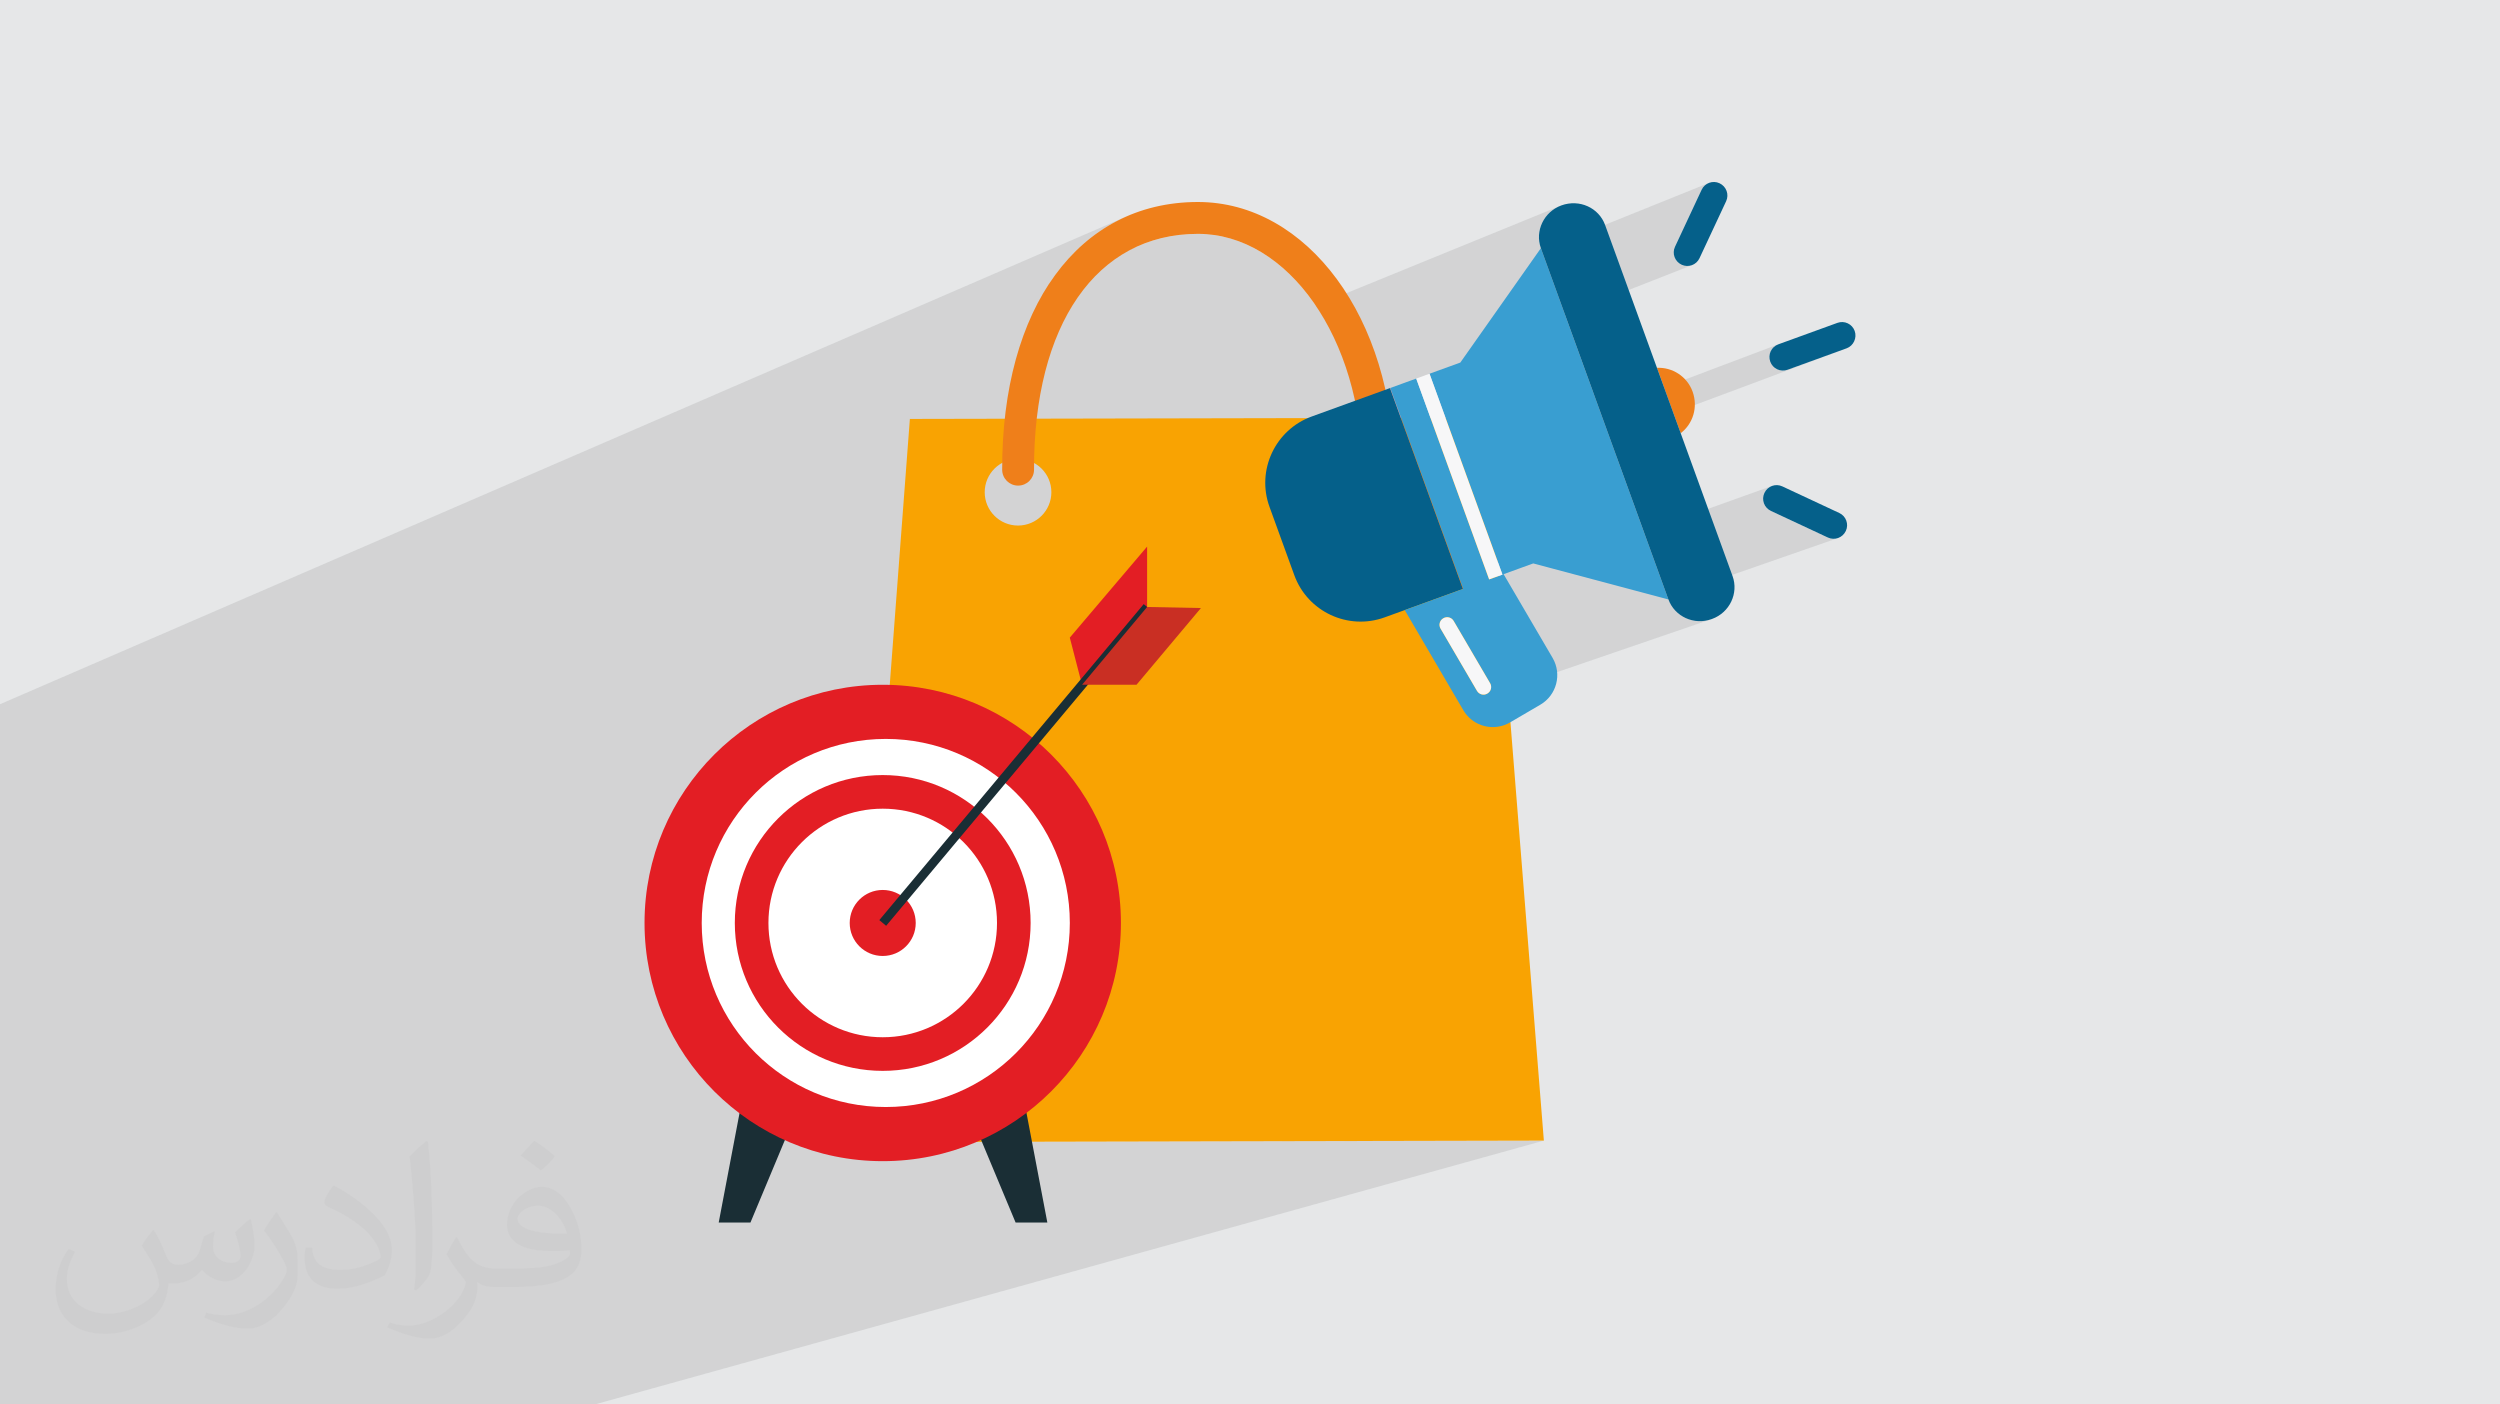
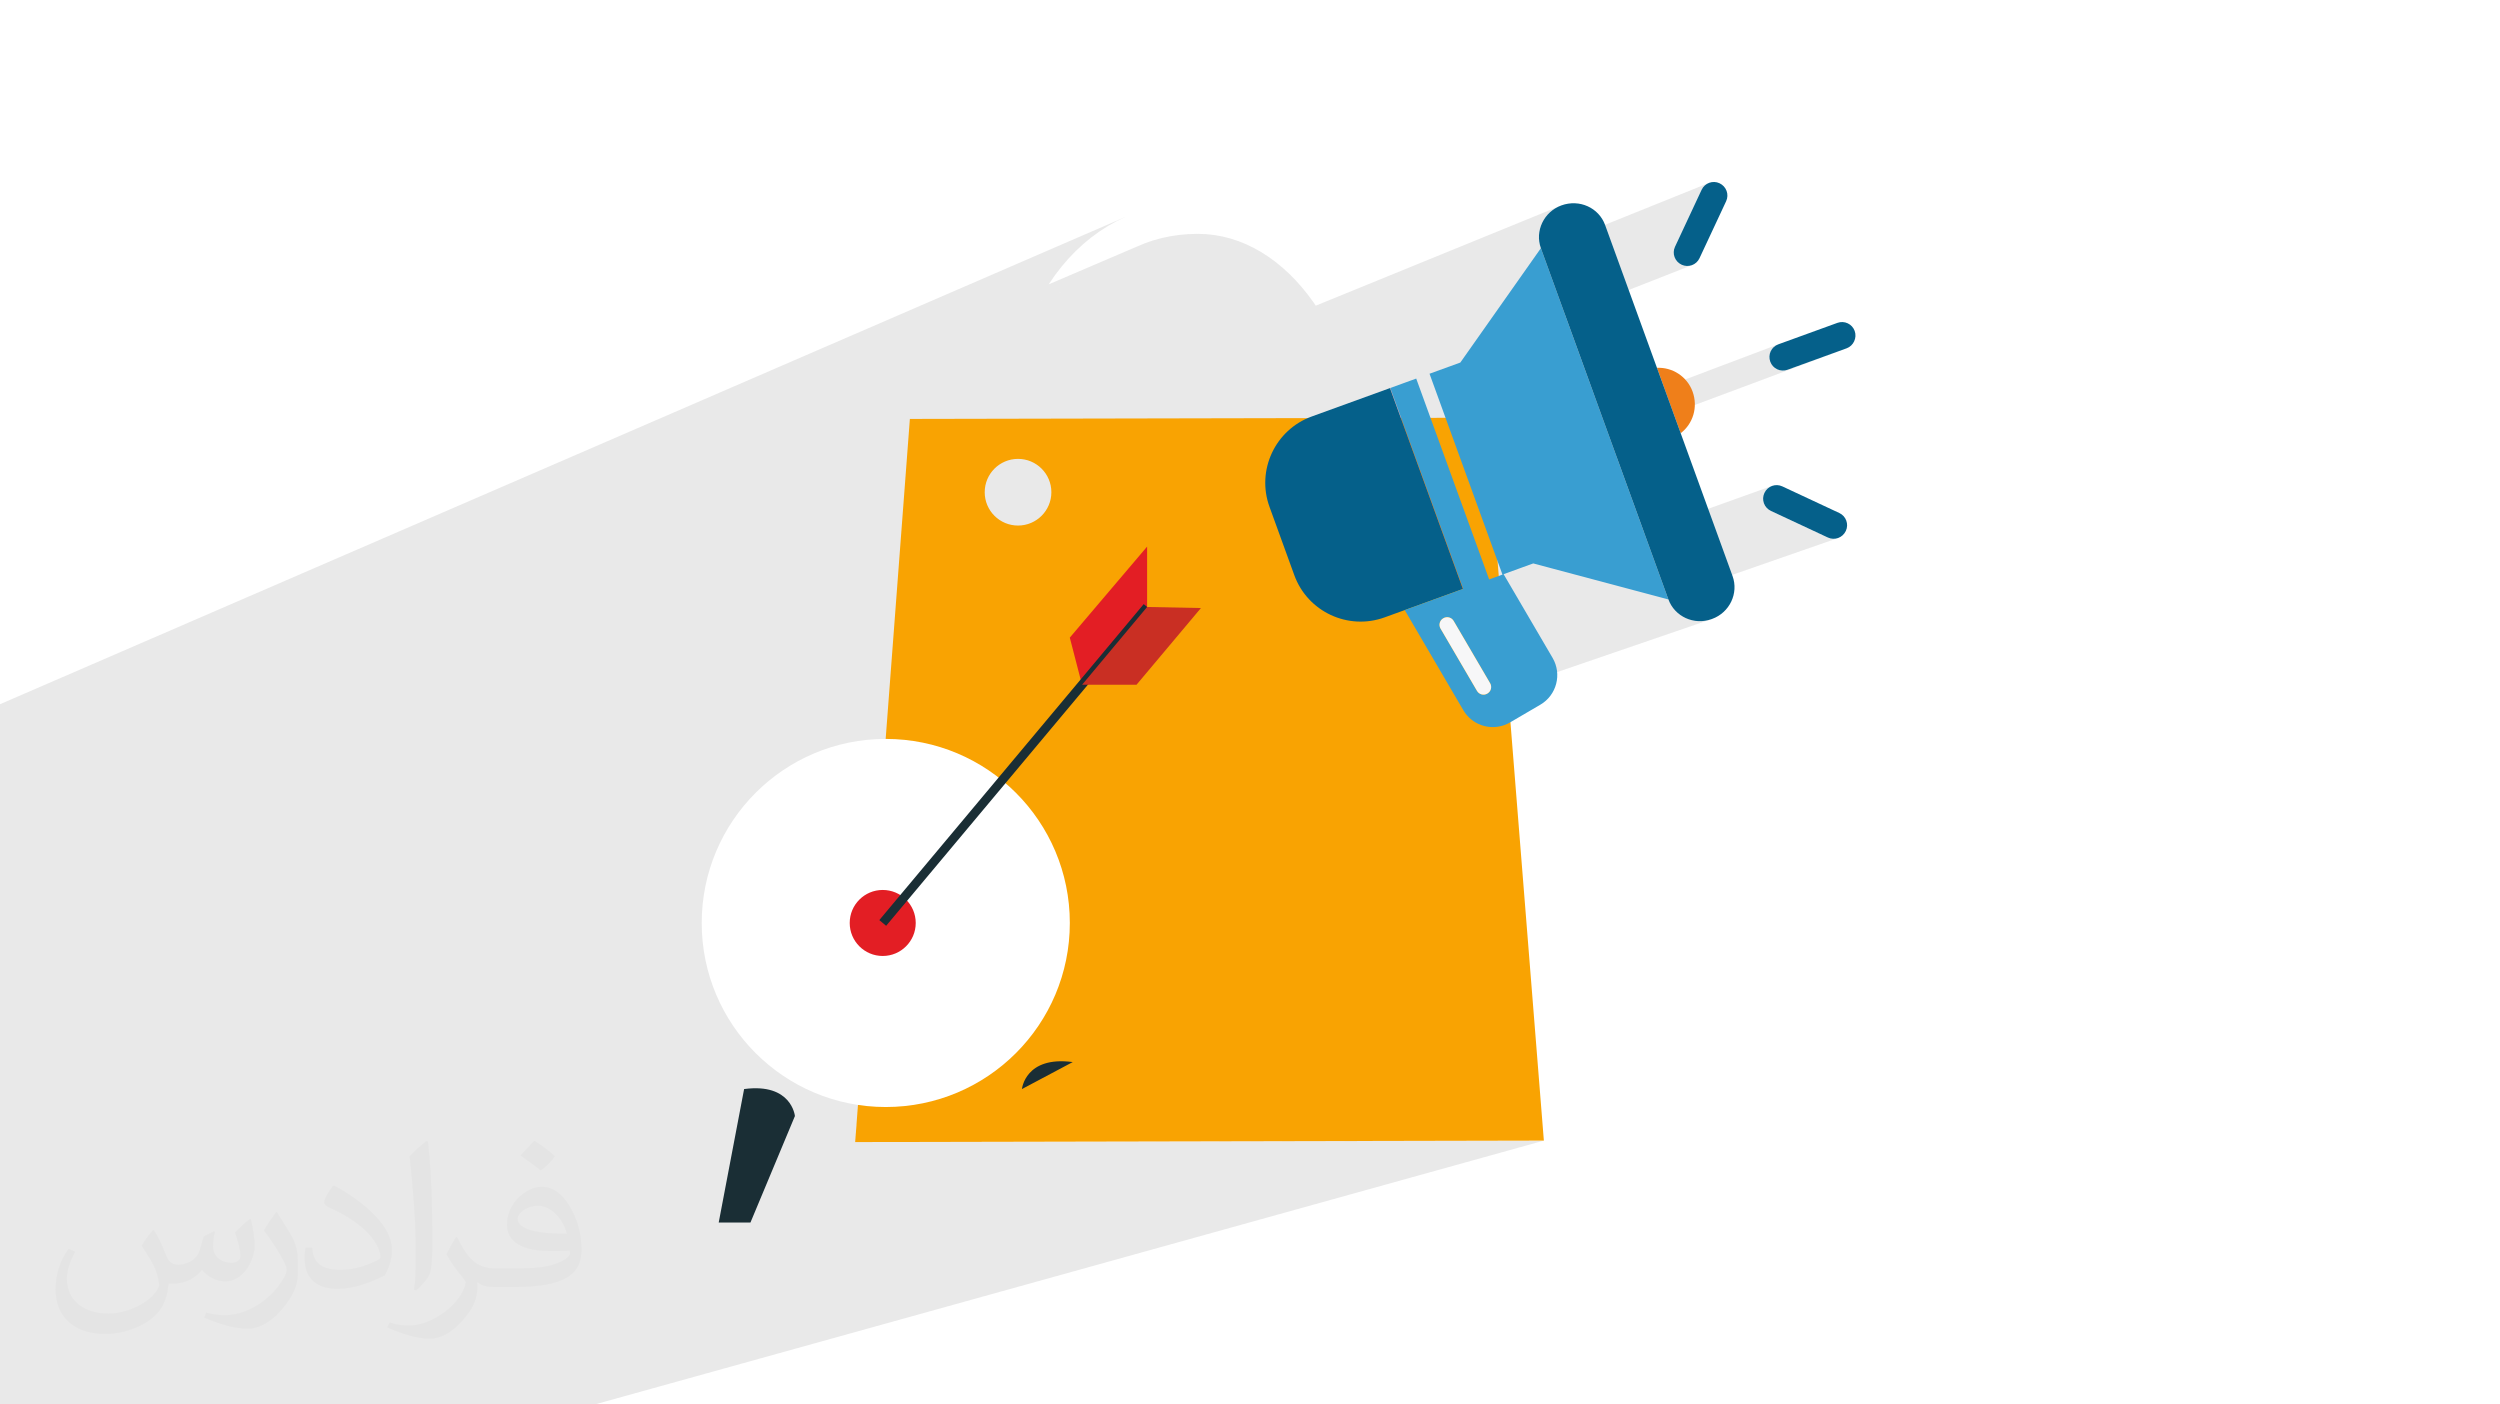
<svg xmlns="http://www.w3.org/2000/svg" xml:space="preserve" width="94.192mm" height="52.917mm" version="1.1" style="shape-rendering:geometricPrecision; text-rendering:geometricPrecision; image-rendering:optimizeQuality; fill-rule:evenodd; clip-rule:evenodd" viewBox="0 0 9404.92 5283.66">
  <defs>
    <style type="text/css">
   
    .fil0 {fill:#E6E7E8}
    .fil5 {fill:#05608A;fill-rule:nonzero}
    .fil9 {fill:#1A2E35;fill-rule:nonzero}
    .fil7 {fill:#399ED1;fill-rule:nonzero}
    .fil6 {fill:#AD4652;fill-rule:nonzero}
    .fil12 {fill:#C92F23;fill-rule:nonzero}
    .fil10 {fill:#E31E24;fill-rule:nonzero}
    .fil4 {fill:#EF7F1A;fill-rule:nonzero}
    .fil8 {fill:#F7F7F8;fill-rule:nonzero}
    .fil3 {fill:#F9A302;fill-rule:nonzero}
    .fil11 {fill:white;fill-rule:nonzero}
    .fil2 {fill:#373435;fill-opacity:0.031}
    .fil1 {fill:#2B2A29;fill-opacity:0.102}
   
  </style>
  </defs>
  <g id="Layer_x0020_1">
-     <polygon class="fil0" points="-0,0 9404.92,0 9404.92,5283.66 -0,5283.66 " />
    <polygon class="fil1" points="6295.09,1553.66 6947.1,1310.27 6724.55,1391.06 6719.74,1392.55 6714.84,1393.55 6709.93,1394.06 6705,1394.08 6700.1,1393.61 6695.24,1392.66 6690.47,1391.23 6685.81,1389.33 6681.37,1386.98 6677.23,1384.24 6673.4,1381.14 6669.89,1377.67 6666.76,1373.89 6663.99,1369.8 6661.61,1365.41 6659.67,1360.76 6658.12,1355.78 6657.08,1350.78 6656.54,1345.77 6656.5,1340.79 6656.95,1335.86 6657.9,1330.98 6659.32,1326.21 6661.23,1321.56 6663.57,1317.11 6666.32,1312.96 6669.43,1309.13 6672.89,1305.62 6676.68,1302.49 6680.79,1299.72 6685.17,1297.36 6689.82,1295.4 6260.18,1457.49 6233.41,1383.74 5993.24,1475.1 5887.87,1184.87 6364.84,997.58 6355.43,1000.02 6345.66,1000.6 6335.81,999.25 6326.13,995.85 6317.18,990.54 6309.7,983.79 6303.8,975.88 6299.57,967.08 6297.11,957.65 6296.5,947.87 6297.85,938.01 6301.23,928.32 6401.45,713.83 6406.7,705.02 6413.4,697.66 6421.28,691.85 6430.06,687.68 5799.59,941.76 5796.82,934.14 5796.81,934.09 5796.79,934.04 5796.78,933.99 5796.76,933.94 5796.75,933.89 5796.73,933.84 5796.72,933.8 5796.7,933.75 5793,921.5 5790.62,909.17 5789.52,896.83 5789.65,884.57 5790.98,872.46 5793.48,860.59 5797.1,849.03 5801.81,837.87 5807.56,827.2 5814.32,817.08 5822.05,807.62 5830.7,798.87 5840.25,790.92 5850.64,783.86 5861.86,777.78 5873.85,772.74 4949.77,1149.94 4942.15,1138.53 4920.64,1109.23 4898.17,1081.41 4874.8,1055.14 4850.55,1030.48 4825.45,1007.46 4799.56,986.17 4772.91,966.64 4745.55,948.94 4717.49,933.12 4688.8,919.24 4659.51,907.35 4629.65,897.5 4599.28,889.77 4568.41,884.2 4537.1,880.84 4505.39,879.76 3906.98,1134.61 3906.98,1134.62 4505.39,879.76 4470.12,880.82 4435.71,883.84 4402.21,888.81 4369.58,895.68 4337.88,904.46 4307.11,915.09 4277.29,927.57 3945.19,1069.65 3945.92,1068.48 3969.24,1034.72 3993.88,1002.76 4019.81,972.61 4047.01,944.31 4075.46,917.89 4105.13,893.4 4135.99,870.85 4168.02,850.29 4201.2,831.75 4235.5,815.25 -0,2649.22 -0,2757.58 -0,2798.56 -0,3000.83 -0,3262.86 -0,3271.11 -0,3285.31 -0,3356.35 -0,3360.21 -0,3419.09 -0,3491.2 -0,3502.99 -0,3509.92 -0,3509.93 -0,3563.58 -0,3566.27 -0,3698.57 -0,3705.58 -0,3707.4 -0,3721.5 -0,3729 -0,3746.04 -0,3773.66 -0,3787.86 -0,3791.11 -0,3882.98 -0,3895.88 -0,3908.77 -0,3910.08 -0,3913.55 -0,3961.43 -0,3966.78 -0,3967.39 -0,4007.21 -0,4064.38 -0,4089.93 -0,4126.58 -0,4194.73 -0,4206.92 -0,4230.21 -0,4328.25 -0,4434.23 -0,4488.01 -0,4564.79 -0,4614.45 -0,4708.67 -0,4714.53 -0,4725.5 -0,4802.32 -0,4991.47 -0,4996.3 -0,5081.9 -0,5105.45 -0,5230.64 -0,5257.5 -0,5283.66 6.55,5283.66 107.42,5283.66 301.91,5283.66 418.3,5283.66 432.2,5283.66 540.2,5283.66 1442.05,5283.66 1550.06,5283.66 2236.78,5283.66 5807.96,4290.92 3693.85,4295.43 3653.39,4198.51 3653.57,4197.12 3654.25,4193.17 3655.68,4187.1 3658.05,4179.29 3661.63,4170.16 3666.61,4160.09 3673.25,4149.5 3681.76,4138.79 3692.36,4128.36 3705.29,4118.6 3720.78,4109.95 3739.05,4102.77 3219.63,4263.19 3222.02,4231.46 3538.14,4133.43 3570.31,4122.55 3601.76,4110.16 3632.43,4096.29 3662.29,4081 3691.28,4064.33 3719.37,4046.31 3746.52,4027.01 3772.67,4006.45 3797.79,3984.7 3821.84,3961.77 3844.77,3937.72 3866.53,3912.6 3887.09,3886.45 3906.39,3859.3 3924.4,3831.21 3941.07,3802.21 3956.36,3772.36 3970.23,3741.69 3982.62,3710.24 3993.5,3678.07 4002.84,3645.21 4010.57,3611.71 4016.66,3577.61 4021.06,3542.97 4023.74,3507.8 4024.64,3472.17 4023.74,3436.55 4021.06,3401.38 4016.66,3366.72 4010.57,3332.63 4002.84,3299.14 3999.91,3288.85 5659.69,2727.58 5648.68,2731.04 5637.58,2733.45 5626.42,2734.88 5615.3,2735.31 5604.25,2734.79 5593.33,2733.32 5582.62,2730.94 5572.16,2727.65 5562.02,2723.49 5552.25,2718.46 5542.92,2712.61 5534.08,2705.95 5525.79,2698.49 5518.12,2690.27 5511.12,2681.28 5504.85,2671.58 5494.1,2653.21 6438.9,2329.07 6426.48,2332.9 6413.97,2335.42 6401.47,2336.68 6389.06,2336.71 6376.81,2335.55 6364.8,2333.25 6353.13,2329.82 6341.87,2325.32 6331.11,2319.79 6320.91,2313.25 6311.38,2305.74 6302.59,2297.31 6294.62,2288 6287.55,2277.82 6281.47,2266.84 6276.46,2255.08 6276.44,2255.03 6276.42,2254.99 6276.39,2254.94 6276.37,2254.89 6276.35,2254.84 6276.33,2254.79 6276.3,2254.74 6276.28,2254.69 6273.57,2247.24 6915.2,2023.86 6905.78,2026.32 6896,2026.94 6886.15,2025.6 6876.49,2022.23 6661.97,1921.98 6653.17,1916.73 6645.8,1910.02 6639.98,1902.14 6635.8,1893.36 6633.38,1883.95 6632.78,1874.18 6634.13,1864.33 6637.51,1854.65 6637.75,1854.16 6642.99,1845.37 6649.69,1838.02 6657.56,1832.21 6666.34,1828.03 6184.12,2000.84 6081.75,1718.9 6322.7,1629.72 6295.09,1553.66 4867.24,2158.54 4866.23,2155.77 " />
    <path class="fil2" d="M578.49 4627.69c17.95,27.21 29.6,53.36 40.96,82.43 8.45,16.91 12.93,48.09 52.57,48.09 11.61,0 28.28,-3.42 43.06,-11.61 16.63,-8.73 29.32,-21.94 35.94,-42l15.85 -53.36 38.57 -19.02 2.64 2.64c-5.27,20.09 -6.59,39.36 -6.59,54.43 0,44.63 38.57,61.56 69.22,61.56 17.95,0 34.09,-8.73 34.09,-25.11 0,-21.13 -8.98,-57.06 -20.62,-89.29 17.95,-17.95 35.94,-35.94 56.53,-50.47l3.17 1.6c8.98,38.04 14,75.56 14,100.66 0,24.57 -10.83,51.79 -19.81,69.49 -18.49,34.87 -51.25,62.62 -90.87,62.62 -30.1,0 -63.65,-15.07 -86.66,-43.06l-1.32 0c-21.66,26.96 -55.22,51.25 -108.86,51.25l-16.63 0c-2.64,35.41 -10.29,60.49 -21.94,82.95 -31.95,62.34 -126.81,106.47 -216.1,106.47 -124.17,0 -186.51,-71.59 -186.51,-166.96 0,-58.91 19.27,-113.6 48.88,-152.42l24.29 10.04c-18.49,35.41 -30.91,68.68 -30.91,101.45 0,89.29 72.66,131.83 156.4,131.83 77.68,0 173.83,-49.41 191.28,-106.72 -6.59,-62.62 -30.1,-91.93 -66.04,-148.99 10.83,-19.02 24.83,-38.04 42.28,-58.38l3.17 0 0 0 0 0 -0.02 -0.09zm1432.13 -336.04c26.15,16.39 51.79,35.66 76.87,57.85 -14,19.81 -31.45,37.79 -53.11,53.64 -25.11,-20.34 -50.19,-37.79 -75.84,-56.27 17.42,-19.55 34.62,-38.29 52.04,-55.22l0 0 0 0 0 0 0 0 0 0 0.03 0zm13.47 244.11c-42.28,0 -76.87,27.75 -76.87,48.34 0,44.13 84.53,57.85 185.72,57.31 -12.68,-51.79 -57.06,-105.68 -108.86,-105.68l0.01 0.03zm-94.86 236.19c54.96,0 103.04,-1.6 139.74,-10.83 40.96,-10.29 75.56,-30.91 75.56,-45.17 0,-3.7 0,-8.19 -1.32,-11.89 -22.98,2.11 -49.41,2.11 -72.38,2.11 -74.49,0 -131.55,-16.91 -154.02,-58.66 -5.55,-11.61 -9.51,-24.57 -9.51,-39.36 0,-40.43 17.42,-79.79 48.09,-107 25.61,-22.45 53.89,-36.44 82.67,-36.44 52.04,0 93.51,41.75 122.57,107.54 15.85,35.94 26.68,77.4 26.68,129.72 0,34.87 -9.51,64.19 -31.17,85.85 -40.43,39.11 -114.92,53.89 -229.04,53.89l-51.79 0 0 0 -13.47 0c-28.28,0 -48.62,-5.02 -64.72,-17.42l-2.64 0c0.79,6.59 1.32,12.93 1.32,19.02 0,25.61 -8.45,58.38 -25.61,84.53 -50.72,75.3 -105.68,108.04 -153.24,108.04 -48.09,0 -107,-18.49 -160.11,-42.54l9.51 -18.49c17.17,7.13 40.96,11.89 73.7,11.89 85.85,0 198.66,-82.43 212.66,-163 -3.17,-6.59 -8.98,-15.32 -17.17,-24.57 -25.11,-29.85 -40.96,-54.68 -55.75,-80.83 12.68,-25.11 24.29,-45.17 35.13,-63.4l4.49 -0.53c36.72,74.77 69.99,117.55 144.23,117.55l11.61 0 0 0 53.89 0 0 0 0 0 0 0 0 0 0 0 0.09 0.01zm-371.98 79c6.34,-34.34 6.87,-72.91 6.87,-108.86l0 -53.36c0,-99.6 -12.68,-244.36 -22.98,-338.68 17.95,-19.27 43.06,-42 62.87,-57.31l5.81 1.6c13.47,118.62 16.63,256 16.63,383.06 0,33.3 -1.32,65.79 -4.49,89.55 -1.85,30.1 -19.27,52.83 -56.53,87.7l-8.19 -3.7zm-382.8 -157.19c1.85,46.77 24.83,83.49 105.15,83.49 49.93,0 92.19,-12.93 138.96,-35.13 8.45,-3.7 12.93,-8.73 12.93,-12.93 0,-29.32 -22.45,-68.15 -60.23,-103.55 -36.72,-33.3 -85.34,-62.62 -130.76,-82.18 -15.6,-6.59 -20.62,-13.47 -20.62,-20.09 0,-13.47 17.95,-41.75 32.77,-62.09l5.02 -0.53c52.04,27.21 110.17,67.64 153.24,112.53 39.11,41.47 63.4,83.49 63.4,129.19 0,33.81 -10.29,65.51 -26.96,95.11 -57.06,28.79 -117.83,50.72 -178.06,50.72 -73.17,0 -123.1,-34.34 -123.1,-114.92 0,-8.73 0,-22.19 3.17,-39.64l25.11 0 0 0 0 0 0 0 0 0 0 0 -0.02 0zm-132.37 -132.9l45.45 73.45c16.63,27.21 32.23,56.81 32.23,103.55l0 59.7c0,48.34 -30.91,100.13 -80.83,151.38 -39.11,34.62 -73.7,49.41 -105.68,49.41 -47.55,0 -101.98,-14.79 -164.85,-41.75l7.13 -18.49c19.81,5.27 42.79,9.77 71.06,9.77 90.36,-0.53 182.8,-66.57 225.08,-147.15 5.02,-9.26 6.87,-17.95 6.87,-24.04 0,-9.26 -5.02,-19.55 -8.98,-28.79 -22.98,-43.31 -48.62,-82.95 -76.87,-119.68 14.79,-23.25 29.6,-45.7 45.7,-67.9l3.7 0.53 0 0 0 0 0 0 0 0 0 0 -0.02 0.01z" />
    <g id="_3014113848592">
      <path class="fil3" d="M5179.65 1974.28c-69.21,0.14 -125.47,-55.85 -125.65,-125.12 -0.11,-69.31 55.9,-125.57 125.15,-125.69 69.29,-0.17 125.54,55.88 125.66,125.14 0.17,69.3 -55.89,125.49 -125.16,125.67zm-1349.58 2.85c-69.32,0.15 -125.54,-55.92 -125.65,-125.15 -0.19,-69.25 55.85,-125.53 125.12,-125.69 69.25,-0.17 125.52,55.91 125.69,125.15 0.12,69.25 -55.93,125.48 -125.16,125.69zm1760.65 -405.64l-2167.8 4.5 -205.82 2720.45 2590.85 -5.52 -217.23 -2719.43z" />
-       <path class="fil4" d="M5184.47 1824c-33.11,0.04 -59.95,-26.73 -60.04,-59.8 -1.02,-488.42 -278.73,-885.22 -619.04,-884.44 -380.75,0.78 -616.51,340.69 -615.4,887.04 0.09,33.1 -26.7,59.99 -59.79,60.01 -33.1,0.06 -59.99,-26.66 -60.06,-59.81 -1.28,-610.84 287.23,-1006.18 734.96,-1007.1 413.32,-0.84 737.94,440.19 739.17,1004.03 0.05,33.09 -26.69,59.99 -59.8,60.07z" />
      <path class="fil5" d="M6685.81 1389.33c12.25,5.72 26.01,6.37 38.74,1.74l222.55 -80.8c25.48,-9.26 39.65,-39.01 30.16,-65.3 -4.58,-12.72 -13.88,-22.89 -26.12,-28.62 -12.23,-5.77 -26.03,-6.38 -38.77,-1.78l-222.55 80.83c-12.74,4.63 -22.88,13.92 -28.6,26.16 -5.71,12.24 -6.36,25.97 -1.56,39.2 4.62,12.73 13.94,22.87 26.14,28.57z" />
      <path class="fil5" d="M6919.59 1930l-214.55 -100.25c-25.32,-11.84 -55.49,-0.87 -67.3,24.41l-0.24 0.49c-11.83,25.3 -0.87,55.49 24.46,67.33l214.52 100.25c25.27,11.8 55.46,0.85 67.52,-24.95 11.82,-25.29 0.86,-55.48 -24.41,-67.28z" />
      <path class="fil5" d="M6326.13 995.85c25.3,11.85 55.49,0.91 67.32,-24.42l100.23 -214.49c11.82,-25.33 0.88,-55.52 -24.92,-67.58 -25.29,-11.8 -55.48,-0.86 -67.31,24.46l-100.22 214.5c-11.84,25.33 -0.89,55.51 24.9,67.53z" />
      <path class="fil5" d="M5439.87 2040.43l-210.76 -580.47 -294.61 106.95c-137.4,49.89 -208.59,202.29 -158.72,339.69l93.39 257.25c49.9,137.4 202.29,208.59 339.68,158.7l75.7 -27.47 218.92 -79.48 -63.58 -175.16z" />
      <polygon class="fil6" points="5558.35,2195.66 5533.58,2204.65 5558.35,2195.68 " />
      <polygon class="fil6" points="5503.46,2215.6 5504.55,2215.2 5440.88,2039.85 5230.2,1459.57 5229.11,1459.96 5439.87,2040.43 " />
      <path class="fil7" d="M5595.66 2609.05l-0.22 0.14 -0.27 0.16c-13.5,7.89 -30.82,3.34 -38.72,-10.13l-137.17 -234.47c-7.91,-13.51 -3.36,-30.85 10.13,-38.75l0.24 -0.12 0.26 -0.16c13.51,-7.89 30.83,-3.34 38.73,10.14l137.17 234.46c7.9,13.49 3.35,30.85 -10.15,38.73zm-37.32 -413.37l0 0 -24.75 8.99 24.75 -8.99zm706.18 26.58l-455.91 -1255.69 -11.78 -32.43c-0.04,-0.13 -0.06,-0.28 -0.12,-0.39l-303.03 430.16 -115.85 42.06 9.78 26.91 254.8 701.84 1.16 3.16 8.61 23.73 -50.06 18.17 -70.15 -193.2 -204.2 -562.42 29.81 -10.84 -33.54 12.18 0.01 0.01 -40.04 14.53 -5.46 1.98 -48.35 17.56 210.7 580.28 63.65 175.34 -1.09 0.4 -218.91 79.48 220.31 376.5c31.39,53.68 96.49,77.18 154.85,56.01 7.22,-2.63 14.3,-5.92 21.17,-9.94l113.87 -66.64c61.26,-35.8 81.94,-114.77 46.1,-176l-184.32 -314.97 111.47 -40.48 508.47 135.54c-0.06,-0.15 -0.12,-0.27 -0.17,-0.4l-11.77 -32.43 0.01 0z" />
      <path class="fil4" d="M6367.45 1473.11c-20.78,-57.2 -76.21,-92.03 -134.04,-89.37l89.28 245.99c46.05,-35.14 66.12,-97.71 44.75,-156.61z" />
      <path class="fil5" d="M6322.7 1629.72l-89.29 -245.99 -195.09 -537.28c-23.58,-65 -96.55,-98.36 -164.46,-73.72 -65.93,23.93 -100.46,96.09 -77.14,161.01 0.05,0.12 0.08,0.26 0.12,0.39l11.78 32.44 455.91 1255.7 11.76 32.41c0.06,0.13 0.12,0.27 0.18,0.39 23.74,64.73 96.53,97.93 162.44,74l1.87 -0.68c66.04,-23.97 100.6,-96.38 77.01,-161.4l-195.08 -537.28z" />
      <path class="fil8" d="M5468.64 2335.86c-7.9,-13.49 -25.23,-18.04 -38.73,-10.14l-0.25 0.15 -0.25 0.15c-13.5,7.88 -18.04,25.22 -10.13,38.72l137.17 234.48c7.9,13.48 25.22,18.02 38.72,10.13l0.27 -0.17 0.22 -0.13c13.51,-7.89 18.05,-25.23 10.14,-38.73l-137.16 -234.46z" />
-       <polygon class="fil8" points="5531.94,1986.57 5602.1,2179.8 5652.17,2161.6 5643.56,2137.86 5642.4,2134.71 5387.59,1432.87 5377.82,1405.96 5357.56,1413.31 5327.73,1424.15 " />
      <path class="fil9" d="M2799.31 4096.98l-95.57 502.07 119.45 0 167.23 -400.53c0,0 -11.94,-125.42 -191.11,-101.54z" />
-       <path class="fil9" d="M3844.51 4096.98l95.56 502.07 -119.46 0 -167.22 -400.53c0,0 11.93,-125.42 191.12,-101.54z" />
-       <path class="fil10" d="M4216.86 3472.17c0,494.9 -401.2,896.08 -896.09,896.08 -494.89,0 -896.08,-401.18 -896.08,-896.08 0,-494.91 401.19,-896.1 896.08,-896.1 494.89,0 896.09,401.19 896.09,896.1z" />
+       <path class="fil9" d="M3844.51 4096.98c0,0 11.93,-125.42 191.12,-101.54z" />
      <path class="fil11" d="M4024.64 3472.17c0,382.4 -309.99,692.39 -692.39,692.39 -382.41,0 -692.41,-309.99 -692.41,-692.39 0,-382.4 310,-692.4 692.41,-692.4 382.4,0 692.39,310 692.39,692.4z" />
-       <path class="fil10" d="M3877.17 3472.17c0,307.28 -249.1,556.4 -556.41,556.4 -307.28,0 -556.41,-249.11 -556.41,-556.4 0,-307.3 249.12,-556.42 556.41,-556.42 307.3,0 556.41,249.11 556.41,556.42z" />
      <path class="fil11" d="M3750.69 3472.17c0,237.44 -192.48,429.92 -429.93,429.92 -237.45,0 -429.92,-192.48 -429.92,-429.92 0,-237.45 192.47,-429.93 429.92,-429.93 237.45,0 429.93,192.48 429.93,429.93z" />
      <path class="fil10" d="M3196.58 3472.17c0,68.59 55.59,124.18 124.18,124.18 68.58,0 124.18,-55.6 124.18,-124.18 0,-68.59 -55.61,-124.19 -124.18,-124.19 -68.6,0 -124.18,55.61 -124.18,124.19z" />
      <polygon class="fil10" points="4315.44,2056.2 4315.44,2283.4 4070.79,2575.97 4070.46,2575.97 4024.55,2398.69 " />
      <polygon class="fil9" points="3333.63,3482.88 3307.93,3461.36 4302.6,2272.66 4328.29,2294.16 " />
      <polygon class="fil12" points="4517.86,2287.43 4275.56,2575.97 4070.8,2575.97 4315.44,2283.4 " />
    </g>
  </g>
</svg>